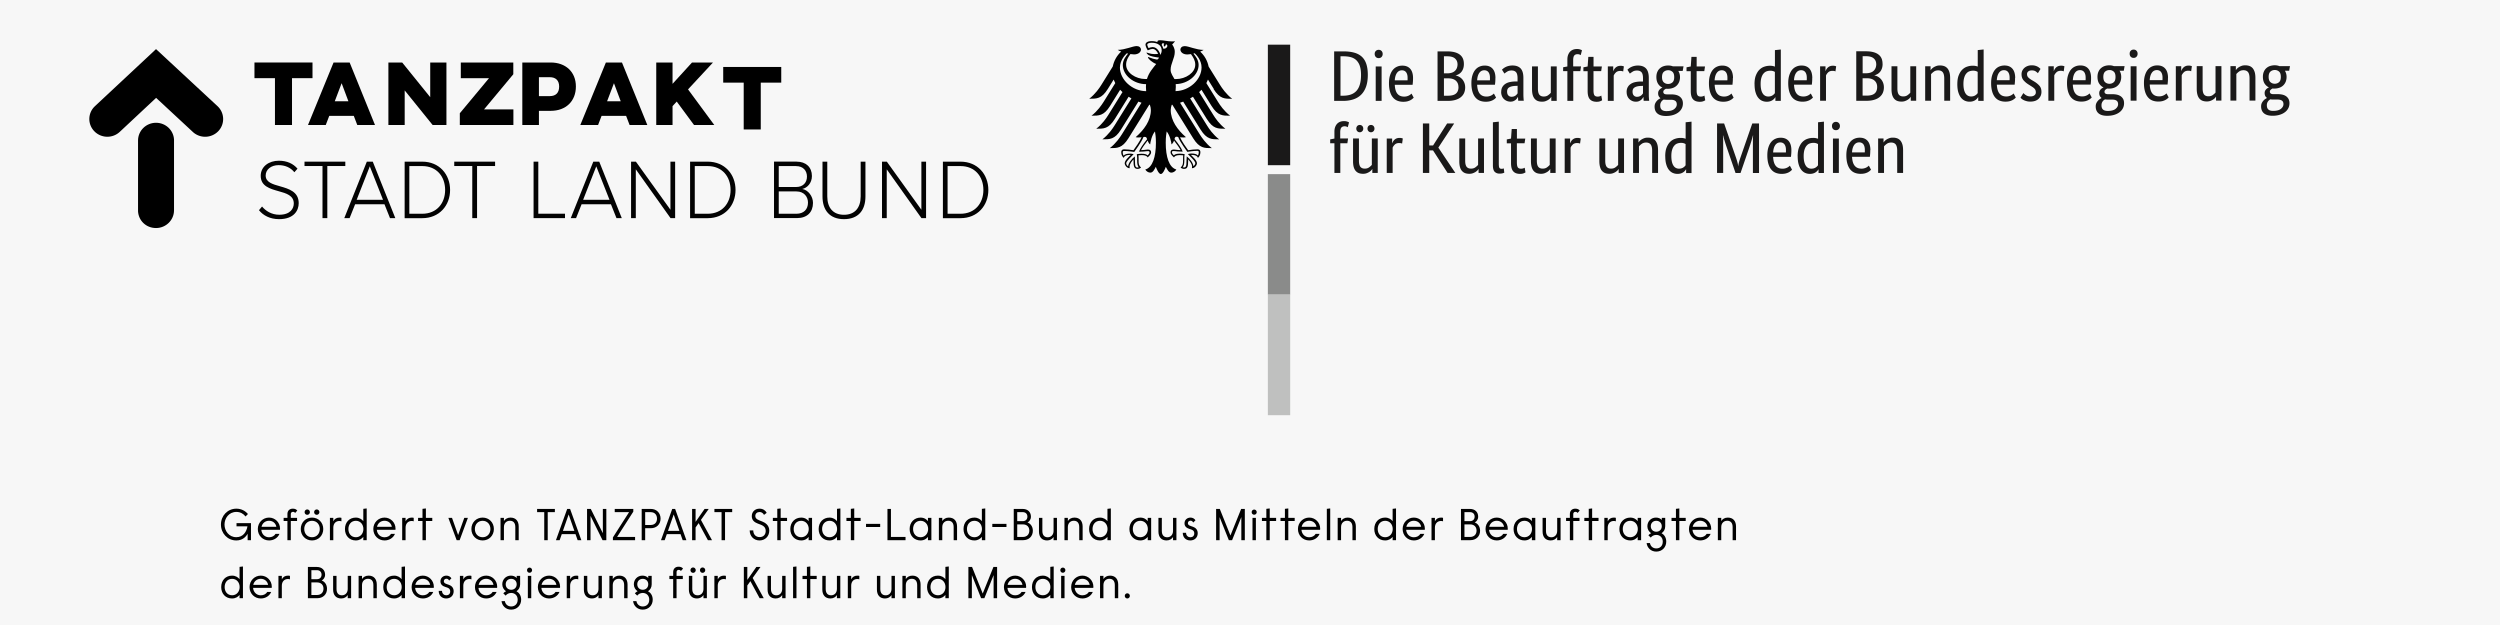
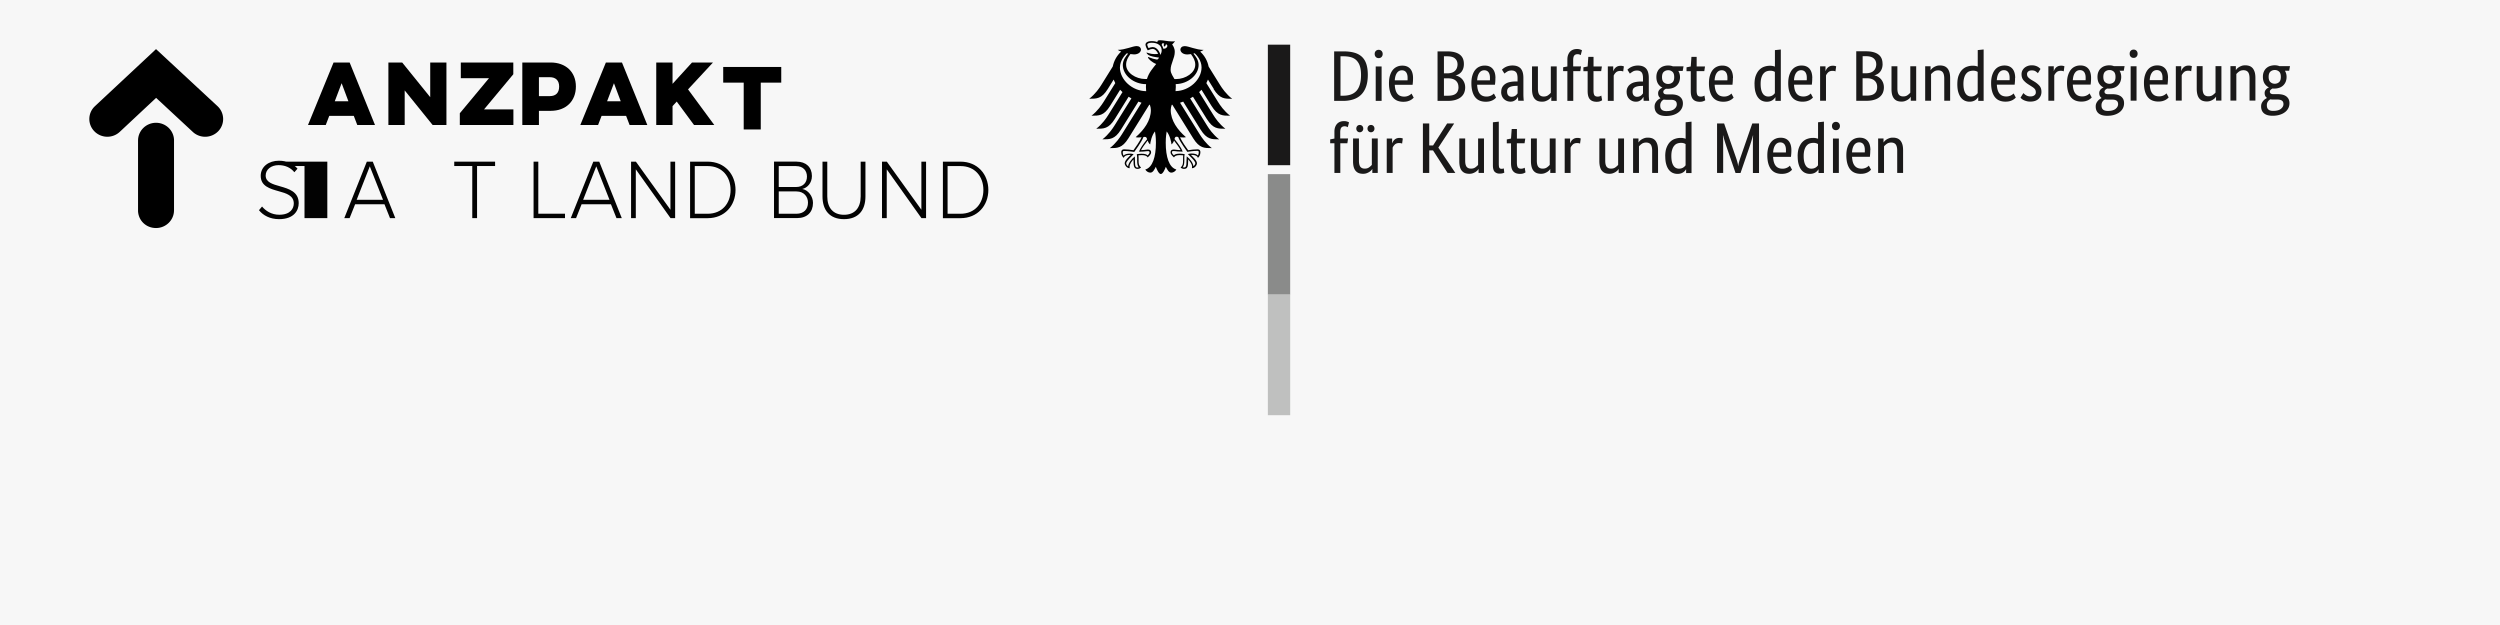
<svg xmlns="http://www.w3.org/2000/svg" viewBox="0 0 560 140">
  <defs>
    <style>
      .cls-2{fill:#020202}.cls-3{fill:#1a1919;fill-rule:evenodd}
    </style>
  </defs>
  <path style="fill:#f7f7f7" d="M0 0h560v140H0z" id="bg" />
  <g id="tanzpakt-bkm">
    <g id="logo-tanzpakt">
      <g id="Group">
-         <path id="Path" d="M65.41 28V17.51H70V14H57v3.51h4.59V28h3.82z" />
        <path id="Combined-Shape" d="M78.32 14 84 28h-3.97l-.78-2.04h-5.5L72.97 28h-3.98l5.72-13.98V14h3.61Zm-1.8 4.65-1.53 4.03h3.05l-1.51-4.03Z" />
        <path id="Path-2" data-name="Path" d="M90.65 28v-7.75L96.91 28H100V14h-3.63v7.77L90.09 14H87v14h3.65z" />
        <path id="Path-3" data-name="Path" d="M115 28v-3.49h-6.58l6.56-7.88V14h-11.76v3.51h6.32L103 25.37V28h12z" />
        <path id="Combined-Shape-2" data-name="Combined-Shape" d="M123.35 14c3.33 0 5.65 2.08 5.65 5.37s-2.23 5.46-5.65 5.46h-2.63V28H117V14h6.35Zm-.2 3.29h-2.43v4.24h2.43c1.42 0 2.1-.81 2.1-2.15s-.75-2.09-2.1-2.09Z" />
        <path id="Combined-Shape-3" data-name="Combined-Shape" d="M139.32 14 145 28h-3.97l-.78-2.04h-5.5l-.78 2.04h-3.98l5.72-13.98V14h3.61Zm-1.8 4.65-1.53 4.03h3.05l-1.51-4.03Z" />
        <path id="Path-4" data-name="Path" d="M150.65 28v-4.23l.94-1.02 3.87 5.25H160l-5.88-7.98 5.59-6.02h-4.7l-4.36 4.78V14H147v14h3.65z" />
        <path id="Path-5" data-name="Path" d="M170.41 29V18.51H175V15h-13v3.51h4.59V29h3.82z" />
        <g id="Group-10">
          <path id="Path-6" data-name="Path" class="cls-2" d="M126.56 48.86v-.99h-5.98V36.21h-1.06v12.65h7.04z" />
          <path id="Combined-Shape-4" data-name="Combined-Shape" class="cls-2" d="m134.23 36.21 5.05 12.65h-1.19l-1.24-3.11h-6.57l-1.24 3.11h-1.19l5.05-12.65h1.31Zm-.67 1.06-2.94 7.49h5.91l-2.96-7.49Z" />
          <path id="Path-7" data-name="Path" class="cls-2" d="M142.42 48.86V37.93l7.78 10.93h1.03V36.21h-1.05v10.77l-7.74-10.77h-1.08v12.65h1.06z" />
          <path id="Combined-Shape-5" data-name="Combined-Shape" class="cls-2" d="M158.52 36.21c3.83 0 6.24 2.86 6.24 6.34s-2.41 6.32-6.24 6.32h-3.94V36.22h3.94Zm0 .99h-2.89v10.68h2.89c3.26 0 5.13-2.37 5.13-5.33s-1.85-5.35-5.13-5.35Z" />
          <path id="Combined-Shape-6" data-name="Combined-Shape" class="cls-2" d="M178.46 36.21c2.06 0 3.41 1.23 3.41 3.22 0 1.59-1.06 2.67-2.17 2.9 1.31.21 2.41 1.63 2.41 3.11 0 2.11-1.33 3.41-3.56 3.41h-5.17V36.2h5.07Zm-.06 6.66h-3.96v5.01h3.96c1.63 0 2.59-.97 2.59-2.5 0-1.29-.87-2.5-2.59-2.5Zm-.07-5.67h-3.89v4.69h3.89c1.59 0 2.43-1.02 2.43-2.33s-.83-2.35-2.43-2.35Z" />
          <path id="Path-8" data-name="Path" class="cls-2" d="M189.05 49.09c3.18 0 4.81-1.95 4.81-5.08v-7.8h-1.07v7.78c0 2.56-1.31 4.12-3.74 4.12s-3.74-1.56-3.74-4.12v-7.78h-1.07v7.8c0 3.11 1.65 5.08 4.81 5.08Z" />
          <path id="Path-9" data-name="Path" class="cls-2" d="M198.63 48.86V37.93l7.77 10.93h1.04V36.21h-1.05v10.77l-7.74-10.77h-1.08v12.65h1.06z" />
          <path id="Combined-Shape-7" data-name="Combined-Shape" class="cls-2" d="M215.15 36.21c3.83 0 6.24 2.86 6.24 6.34s-2.41 6.32-6.24 6.32h-3.94V36.22h3.94Zm0 .99h-2.89v10.68h2.89c3.26 0 5.13-2.37 5.13-5.33s-1.85-5.35-5.13-5.35Z" />
          <path id="Path-10" data-name="Path" class="cls-2" d="M62.52 49.09c3.33 0 4.39-1.95 4.39-3.57 0-2.58-2.2-3.22-4.18-3.79-1.68-.47-3.22-.91-3.22-2.41 0-1.37 1.24-2.33 2.89-2.33 1.39 0 2.65.49 3.54 1.59l.7-.8c-.96-1.12-2.35-1.78-4.18-1.78-2.24 0-4.06 1.31-4.06 3.38 0 2.33 2.07 2.9 4.02 3.45 1.72.47 3.39.97 3.39 2.75 0 1.08-.72 2.52-3.26 2.52-1.76 0-3.06-.89-3.85-1.84l-.69.82c.94 1.18 2.48 2.01 4.52 2.01Z" />
-           <path id="Path-11" data-name="Path" class="cls-2" d="M73.32 48.86V37.19h4.03v-.98h-9.14v.98h4.03v11.67h1.08z" />
+           <path id="Path-11" data-name="Path" class="cls-2" d="M73.32 48.86V37.19v-.98h-9.14v.98h4.03v11.67h1.08z" />
          <path id="Combined-Shape-8" data-name="Combined-Shape" class="cls-2" d="m83.5 36.21 5.05 12.65h-1.19l-1.24-3.11h-6.57l-1.24 3.11h-1.19l5.05-12.65h1.31Zm-.67 1.06-2.94 7.49h5.91l-2.96-7.49Z" />
-           <path id="Combined-Shape-9" data-name="Combined-Shape" class="cls-2" d="M94.58 36.21c3.83 0 6.24 2.86 6.24 6.34s-2.41 6.32-6.24 6.32h-3.94V36.22h3.94Zm0 .99h-2.89v10.68h2.89c3.26 0 5.13-2.37 5.13-5.33s-1.85-5.35-5.13-5.35Z" />
          <path id="Path-12" data-name="Path" class="cls-2" d="M106.86 48.86V37.19h4.04v-.98h-9.15v.98h4.04v11.67h1.07z" />
        </g>
        <g id="Group-8">
          <path d="M34.95 27.5c2.15 0 3.9 1.65 4.03 3.73v15.88c0 2.19-1.81 3.97-4.03 3.97s-3.9-1.65-4.03-3.73V31.47c0-2.19 1.81-3.97 4.03-3.97Z" />
          <path d="M21.26 23.79 34.95 11l13.77 12.78c1.62 1.5 1.69 4.02.17 5.61a4.083 4.083 0 0 1-5.51.33l-.19-.17-8.22-7.63-8.15 7.62a4.077 4.077 0 0 1-5.52.03l-.18-.18a3.914 3.914 0 0 1-.03-5.43l.18-.18Z" />
        </g>
      </g>
      <g id="Group-12">
        <path id="Fill-2" class="cls-3" d="M298.85 22.6V11.51h2.12c.91 0 1.71.1 2.39.29.68.19 1.25.5 1.7.92.45.42.78.96 1 1.63.22.67.33 1.48.33 2.43 0 1.02-.13 1.89-.39 2.63-.26.73-.63 1.34-1.11 1.81-.48.47-1.06.82-1.75 1.04-.69.23-1.46.34-2.32.34h-1.96Zm1.42-9.98v8.82h.54c.65 0 1.23-.08 1.73-.25.5-.17.92-.43 1.27-.8.35-.37.61-.85.79-1.45.18-.6.27-1.32.27-2.16 0-.78-.09-1.44-.26-1.97a3.16 3.16 0 0 0-.76-1.29c-.33-.33-.74-.56-1.22-.7-.48-.14-1.04-.21-1.65-.21h-.7Zm7.89 9.98h1.32v-7.71h-1.32v7.71Zm.67-9.58c-.27 0-.49-.09-.65-.26-.16-.17-.25-.4-.25-.68s.08-.49.25-.66c.16-.17.38-.26.65-.26s.47.09.64.26c.16.17.25.39.25.66s-.08.5-.25.68c-.16.17-.38.26-.64.26Zm7.69 4.47a10.613 10.613 0 0 1-.1 1.5h-3.99c.04.91.24 1.58.59 2.01.35.43.86.64 1.52.64.23 0 .43-.03.62-.08.18-.05.35-.12.48-.19.14-.08.25-.15.34-.23.09-.07.16-.13.2-.18l.49.92c-.05.05-.14.13-.25.23-.11.1-.25.2-.44.31-.18.1-.41.19-.68.27-.27.07-.59.11-.96.11-.49 0-.93-.08-1.33-.24-.4-.16-.73-.41-1.01-.75s-.49-.77-.64-1.29-.23-1.14-.23-1.87c0-.69.08-1.28.24-1.78.16-.5.37-.91.64-1.23.27-.32.59-.56.95-.71.36-.16.75-.23 1.16-.23.75 0 1.34.23 1.76.7.42.47.64 1.17.64 2.1Zm-2.48-1.74c-.47 0-.84.19-1.12.58-.28.39-.45.94-.49 1.67h2.85c.01-.05.02-.13.02-.23v-.33c0-.54-.11-.95-.33-1.25-.22-.29-.53-.44-.95-.44Zm13.87-1.42c0 .39-.05.72-.15 1.01-.1.29-.23.54-.4.75-.17.21-.36.38-.59.51-.22.13-.45.23-.69.29v.03c.29.05.57.16.82.31s.48.34.67.56c.19.23.34.49.46.8.11.31.17.64.17 1 0 .44-.08.84-.23 1.2-.15.36-.39.68-.71.95-.32.27-.73.48-1.21.63-.49.15-1.07.23-1.74.23h-2.3V11.51h2.17c.66 0 1.23.07 1.7.2s.86.32 1.17.57c.3.25.52.54.66.89s.2.74.2 1.16Zm-1.43.05c0-.51-.18-.94-.55-1.27-.37-.33-.95-.5-1.74-.5h-.75v3.82h.73c.76 0 1.34-.18 1.73-.55.39-.36.59-.87.59-1.51Zm.21 5.11c0-.6-.2-1.07-.59-1.42-.4-.35-.96-.52-1.7-.52h-.96v3.89h.88c.84 0 1.44-.16 1.82-.49.38-.33.56-.81.56-1.45Zm8.28-2.01a10.613 10.613 0 0 1-.1 1.5h-3.99c.04.91.24 1.58.59 2.01.35.43.86.64 1.52.64.23 0 .43-.03.62-.08.18-.05.35-.12.48-.19.14-.08.25-.15.34-.23.09-.07.16-.13.2-.18l.49.92c-.05.05-.14.13-.24.23-.11.1-.25.2-.44.31-.18.1-.41.19-.68.27-.27.07-.59.11-.96.11-.49 0-.93-.08-1.33-.24-.4-.16-.73-.41-1.01-.75s-.49-.77-.64-1.29-.23-1.14-.23-1.87c0-.69.08-1.28.24-1.78.16-.5.37-.91.64-1.23.27-.32.59-.56.95-.71.36-.16.75-.23 1.16-.23.75 0 1.34.23 1.76.7.42.47.64 1.17.64 2.1Zm-2.48-1.74c-.47 0-.84.19-1.12.58-.28.39-.45.94-.49 1.67h2.85c.01-.05.02-.13.02-.23v-.33c0-.54-.11-.95-.33-1.25-.22-.29-.53-.44-.95-.44Zm3.78 4.88c0-.45.09-.83.26-1.12.17-.3.41-.54.7-.73.29-.19.64-.32 1.03-.4.4-.08.82-.12 1.26-.12h.41v-.74c0-.65-.12-1.1-.35-1.35-.23-.25-.56-.37-.99-.37-.39 0-.72.08-.98.25-.26.17-.47.31-.62.44l-.55-.87c.09-.09.2-.18.33-.29a3.103 3.103 0 0 1 1.17-.55c.25-.06.53-.1.85-.1.8 0 1.41.22 1.83.66.41.44.62 1.15.62 2.12v3.52c0 .33.01.66.03.97.02.32.04.53.06.63h-1.25l-.05-.85H340c-.04.1-.11.21-.2.33-.09.12-.2.24-.33.34-.13.1-.29.19-.47.27-.18.07-.4.11-.65.11a2.079 2.079 0 0 1-1.49-.61c-.19-.19-.34-.42-.44-.68-.1-.26-.16-.55-.16-.86Zm2.36 1.05c.18 0 .35-.03.49-.08s.26-.12.37-.19c.1-.07.19-.16.26-.25s.13-.17.19-.23v-1.7l-.42.02c-.63.02-1.11.13-1.44.32-.33.19-.49.5-.49.93 0 .4.09.69.28.89.18.2.44.3.77.3Zm10.07.92h-1.21v-.87h-.03c-.03.06-.1.16-.21.28-.11.12-.25.24-.42.35-.17.11-.37.21-.61.3s-.5.13-.8.13c-.35 0-.66-.05-.94-.15-.28-.1-.51-.27-.71-.49-.19-.23-.35-.52-.45-.88-.1-.36-.15-.8-.15-1.33v-5.06h1.32v4.97c0 .64.11 1.1.32 1.37.21.27.54.41.99.41.38 0 .7-.09.96-.28.26-.19.47-.37.62-.56v-5.91h1.32v7.71Zm5.31-6.65h-1.6v6.65h-1.32v-6.65h-.95v-.87l.95-.18v-1.54c0-.42.06-.78.18-1.08.12-.3.28-.55.47-.74.2-.19.42-.33.68-.42.26-.09.54-.13.83-.13s.52.04.72.11c.2.07.33.13.39.18l-.28 1.08c-.06-.04-.16-.09-.28-.14-.12-.05-.27-.07-.44-.07-.32 0-.55.1-.72.29-.16.19-.25.55-.25 1.06v1.38h1.76l-.16 1.06Zm4.64 0h-1.71v4.28c0 .55.07.92.21 1.12.14.2.38.3.72.3.2 0 .36-.03.51-.08.14-.05.24-.1.31-.15l.18 1.05c-.05.04-.18.11-.39.2-.21.09-.48.14-.83.14-.67 0-1.18-.19-1.51-.56-.34-.37-.51-.98-.51-1.84v-4.45h-.95v-.87l.95-.19.15-2.15h1.17v2.15h1.87l-.16 1.06Zm4.94.08s-.1-.05-.21-.08c-.11-.03-.25-.05-.44-.05-.41 0-.74.11-.97.33-.23.22-.4.46-.5.71v5.66h-1.32v-7.71h1.21v1.05h.03c.05-.15.12-.3.21-.44s.2-.27.33-.38c.13-.11.28-.2.46-.27a2 2 0 0 1 .64-.1c.18 0 .33.02.45.05.11.03.2.06.27.08l-.16 1.16Zm.77 4.61c0-.45.09-.83.26-1.12.17-.3.41-.54.7-.73s.64-.32 1.04-.4c.4-.08.82-.12 1.26-.12h.41v-.74c0-.65-.12-1.1-.35-1.35-.23-.25-.56-.37-.99-.37-.39 0-.72.08-.98.25-.26.17-.47.31-.62.44l-.55-.87c.09-.09.2-.18.33-.29a3.103 3.103 0 0 1 1.17-.55c.25-.06.53-.1.85-.1.8 0 1.41.22 1.82.66.41.44.62 1.15.62 2.12v3.52c0 .33 0 .66.03.97.02.32.04.53.07.63h-1.25l-.05-.85h-.03c-.04.1-.11.21-.2.33-.09.12-.19.24-.33.34-.13.1-.29.19-.47.27-.18.07-.4.11-.65.11-.29 0-.57-.05-.82-.16s-.48-.26-.67-.45c-.19-.19-.34-.42-.44-.68s-.15-.55-.15-.86Zm2.36 1.05c.18 0 .35-.03.49-.08s.26-.12.37-.19c.1-.07.19-.16.26-.25s.13-.17.19-.23v-1.7l-.42.02c-.63.02-1.11.13-1.43.32-.33.19-.49.5-.49.93 0 .4.09.69.28.89.18.2.44.3.77.3Zm10.2-5.79h-.98c.25.41.38.87.38 1.38 0 .41-.07.77-.2 1.1-.14.33-.33.6-.57.83-.25.23-.53.4-.86.51-.33.12-.69.18-1.07.18h-.21c-.07 0-.14 0-.21-.02-.13.05-.27.14-.41.26a.58.58 0 0 0-.21.47c0 .16.06.29.19.39.12.1.33.15.61.15h.99c.37 0 .71.04 1.03.11.32.08.59.2.82.36.23.17.42.38.55.63.13.26.2.57.2.93 0 .42-.09.8-.27 1.14-.18.34-.43.64-.76.88-.33.25-.72.44-1.19.58-.47.14-.99.21-1.56.21-.84 0-1.47-.18-1.91-.54-.44-.36-.65-.88-.65-1.55 0-.29.05-.54.15-.75.1-.21.22-.39.37-.55.14-.16.28-.28.43-.37.15-.09.26-.16.35-.22v-.03c-.34-.25-.51-.6-.51-1.08 0-.2.04-.38.12-.53.08-.15.17-.27.28-.37.1-.1.21-.17.31-.23s.18-.1.24-.12v-.03c-.4-.18-.73-.47-.97-.86s-.37-.89-.37-1.5c0-.43.07-.81.21-1.13.14-.33.33-.6.57-.81.24-.21.52-.38.84-.48.32-.11.67-.16 1.04-.16s.72.06 1.04.19h2.38l-.18 1.01Zm-3.64 6.46c-.23 0-.43-.02-.6-.05-.1.05-.19.12-.28.19-.09.07-.18.17-.25.27-.08.11-.14.23-.19.38-.05.14-.07.31-.07.51 0 .83.46 1.24 1.38 1.24.79 0 1.38-.15 1.76-.46.38-.31.57-.66.57-1.05 0-.38-.12-.64-.36-.8-.24-.16-.56-.23-.96-.23h-.99Zm1.74-5.08c0-.56-.13-.95-.4-1.19-.27-.23-.58-.35-.94-.35-.38 0-.71.12-.98.35-.27.24-.41.63-.41 1.19s.14.95.41 1.19c.27.23.59.35.95.35.38 0 .7-.12.97-.35.27-.24.4-.63.4-1.19Zm6.73-1.33h-1.71v4.28c0 .55.07.92.21 1.12.14.2.38.3.72.3.2 0 .36-.03.51-.08.14-.05.25-.1.31-.15l.18 1.05c-.05.04-.18.11-.39.2-.21.09-.48.14-.83.14-.67 0-1.18-.19-1.51-.56-.34-.37-.51-.98-.51-1.84v-4.45h-.95v-.87l.95-.19.15-2.15h1.17v2.15h1.87l-.16 1.06Zm6.41 1.54c0 .33-.01.62-.03.86-.02.24-.04.45-.06.64h-3.99c.04.91.24 1.58.6 2.01.35.43.86.64 1.52.64.23 0 .43-.03.62-.08.18-.05.35-.12.48-.19.14-.08.25-.15.34-.23.09-.07.16-.13.2-.18l.49.92c-.05.05-.14.13-.24.23-.11.1-.26.2-.44.31-.18.1-.41.19-.68.27-.27.07-.59.11-.96.11-.49 0-.93-.08-1.33-.24-.4-.16-.73-.41-1.01-.75s-.49-.77-.64-1.29-.23-1.14-.23-1.87c0-.69.08-1.28.24-1.78.16-.5.37-.91.64-1.23.27-.32.59-.56.95-.71.36-.16.74-.23 1.16-.23.75 0 1.34.23 1.76.7.42.47.64 1.17.64 2.1Zm-2.48-1.74c-.47 0-.84.19-1.12.58-.28.39-.45.94-.49 1.67h2.85c.01-.05.02-.13.02-.23v-.33c0-.54-.11-.95-.33-1.25-.22-.29-.53-.44-.95-.44Zm7.33 3.1c0-.78.1-1.44.31-1.96s.47-.95.8-1.27c.33-.32.7-.55 1.11-.68.41-.14.83-.2 1.24-.2.25 0 .47.02.65.06.18.04.34.08.46.14v-3.7l1.32-.14V22.6h-1.21v-.82h-.03a1.983 1.983 0 0 1-1.11.89c-.23.08-.49.12-.8.12-.37 0-.72-.07-1.05-.22-.33-.14-.62-.38-.87-.69-.25-.32-.45-.72-.59-1.22-.15-.5-.22-1.1-.22-1.81Zm3.1 2.78c.21 0 .39-.03.55-.08.16-.05.3-.12.42-.2.12-.08.22-.16.3-.25.08-.09.15-.16.19-.22v-4.76c-.12-.07-.26-.14-.42-.19-.16-.05-.36-.08-.6-.08-.3 0-.59.05-.85.15-.27.1-.5.27-.69.51-.2.23-.35.54-.46.92-.12.38-.17.84-.17 1.38s.05.98.14 1.34c.09.36.22.65.38.87a1.417 1.417 0 0 0 1.2.61Zm9.83-4.15c0 .33-.01.62-.03.86-.02.24-.04.45-.06.64h-3.99c.04.91.24 1.58.59 2.01.35.43.86.64 1.52.64.23 0 .43-.03.62-.08.18-.05.35-.12.48-.19.14-.08.25-.15.34-.23.09-.07.16-.13.2-.18l.49.92c-.05.05-.14.13-.25.23-.11.1-.25.2-.44.31-.18.1-.41.19-.68.27-.27.07-.59.11-.96.11-.49 0-.93-.08-1.33-.24-.4-.16-.73-.41-1.01-.75s-.49-.77-.64-1.29c-.15-.52-.23-1.14-.23-1.87 0-.69.08-1.28.24-1.78.16-.5.37-.91.64-1.23.27-.32.59-.56.95-.71.36-.16.74-.23 1.16-.23.75 0 1.34.23 1.76.7.42.47.64 1.17.64 2.1Zm-2.48-1.74c-.47 0-.84.19-1.12.58-.28.39-.45.94-.49 1.67h2.85c.01-.05.02-.13.02-.23v-.33c0-.54-.11-.95-.33-1.25-.22-.29-.53-.44-.95-.44Zm7.68.27s-.1-.05-.21-.08c-.11-.03-.25-.05-.44-.05-.41 0-.74.11-.97.33-.23.22-.4.46-.5.71v5.66h-1.32v-7.71h1.21v1.05h.03c.05-.15.12-.3.21-.44s.2-.27.33-.38c.13-.11.28-.2.46-.27a2 2 0 0 1 .64-.1c.18 0 .33.02.45.05.11.03.2.06.27.08l-.16 1.16Zm10.56-1.69c0 .39-.05.72-.15 1.01s-.23.54-.4.75c-.17.21-.36.38-.59.51-.22.13-.45.23-.69.29v.03c.29.05.57.16.82.31.26.15.48.34.67.56.19.23.34.49.46.8.11.31.17.64.17 1 0 .44-.08.84-.23 1.2-.15.36-.39.68-.71.95-.32.27-.72.48-1.21.63-.49.15-1.07.23-1.74.23h-2.3V11.49h2.17c.66 0 1.23.07 1.7.2s.86.32 1.16.57c.31.25.52.54.66.89s.2.74.2 1.16Zm-1.43.05c0-.51-.18-.94-.55-1.27-.37-.33-.95-.5-1.74-.5h-.75v3.82h.73c.76 0 1.34-.18 1.73-.55.39-.36.59-.87.59-1.51Zm.21 5.11c0-.6-.2-1.07-.6-1.42-.4-.35-.96-.52-1.7-.52h-.96v3.89h.88c.84 0 1.44-.16 1.82-.49.38-.33.56-.81.56-1.45Zm8.74 3.1h-1.21v-.87h-.03c-.03.06-.1.16-.21.28-.11.12-.25.24-.42.35-.17.11-.37.21-.61.3s-.51.13-.8.13c-.35 0-.66-.05-.94-.15-.28-.1-.51-.27-.71-.49-.19-.23-.35-.52-.45-.88-.1-.36-.15-.8-.15-1.33v-5.06h1.32v4.97c0 .64.11 1.1.32 1.37.21.27.54.41.99.41.38 0 .7-.09.96-.28s.47-.37.62-.56v-5.91h1.32v7.71Zm6.29 0V17.6c0-.65-.11-1.12-.33-1.41-.22-.28-.56-.43-1.02-.43-.39 0-.72.1-.98.29a3.5 3.5 0 0 0-.62.56v5.95h-1.32v-7.71h1.21v.87h.03c.03-.06.1-.16.21-.28.11-.12.25-.24.42-.35.17-.11.38-.21.62-.3s.51-.13.81-.13c.35 0 .66.05.95.15.28.1.52.27.72.49.2.23.35.52.46.88.11.36.16.8.16 1.33v5.06h-1.32Zm2.93-3.74c0-.78.1-1.44.31-1.96s.47-.95.8-1.27c.33-.32.69-.55 1.11-.68.41-.14.83-.2 1.24-.2.25 0 .47.02.65.06.18.04.34.08.46.14v-3.7l1.32-.14v11.51h-1.21v-.82h-.03a1.983 1.983 0 0 1-1.11.89c-.23.08-.49.12-.8.12-.37 0-.72-.07-1.05-.22-.33-.14-.62-.38-.87-.69-.25-.32-.45-.72-.6-1.22-.15-.5-.22-1.1-.22-1.81Zm3.1 2.78c.21 0 .39-.03.55-.08.16-.05.3-.12.42-.2.12-.08.22-.16.3-.25.08-.09.14-.16.19-.22V16.1c-.12-.07-.26-.14-.42-.19-.16-.05-.36-.08-.59-.08-.3 0-.59.05-.86.15s-.5.27-.69.51c-.2.23-.35.54-.46.92-.11.38-.17.84-.17 1.38s.05.98.14 1.34c.09.36.22.65.38.87a1.417 1.417 0 0 0 1.2.61Zm9.83-4.15c0 .33-.01.62-.03.86-.02.24-.04.45-.06.64h-3.99c.04.91.24 1.58.6 2.01.35.43.86.64 1.52.64a2.331 2.331 0 0 0 1.1-.27c.14-.08.25-.15.34-.23.09-.07.16-.13.2-.18l.49.92c-.05.05-.14.13-.24.23-.11.1-.26.2-.44.31-.18.1-.41.19-.68.27-.27.07-.59.11-.96.11-.49 0-.93-.08-1.33-.24-.4-.16-.73-.41-1.01-.75s-.49-.77-.64-1.29c-.15-.52-.23-1.14-.23-1.87 0-.69.08-1.28.24-1.78.16-.5.37-.91.64-1.23.27-.32.59-.56.95-.71s.74-.23 1.16-.23c.75 0 1.34.23 1.76.7.42.47.64 1.17.64 2.1Zm-2.48-1.74c-.47 0-.84.19-1.12.58-.28.39-.45.94-.49 1.67h2.85c.01-.05.02-.13.02-.23v-.33c0-.54-.11-.95-.33-1.25-.22-.29-.53-.44-.95-.44Zm7.61.69c-.09-.1-.25-.23-.47-.39-.23-.17-.53-.25-.9-.25-.35 0-.61.08-.8.24s-.28.35-.28.58c0 .29.08.53.25.72.17.19.43.39.77.6l.49.29c.53.31.95.65 1.26 1s.46.82.46 1.39c0 .61-.22 1.12-.64 1.54-.43.42-1.05.63-1.85.63-.32 0-.59-.03-.83-.1-.24-.06-.45-.14-.63-.22-.18-.09-.33-.18-.45-.28-.12-.1-.22-.2-.29-.28l.64-1.03c.06.06.14.14.24.22.09.09.2.17.33.25.13.08.28.15.44.2.16.05.35.08.57.08.39 0 .69-.09.9-.26.21-.17.31-.38.31-.63 0-.18-.02-.34-.07-.48-.05-.13-.12-.25-.22-.36-.1-.11-.22-.21-.36-.31-.14-.1-.3-.2-.49-.32l-.49-.31c-.49-.31-.87-.64-1.15-.98s-.42-.78-.42-1.32c0-.29.06-.56.17-.8.12-.24.28-.45.48-.63.21-.18.45-.32.73-.42.28-.1.57-.15.89-.15s.57.03.78.09c.22.06.4.13.56.22.16.09.29.18.39.27.1.09.19.17.25.23l-.57.93Zm5.77-.42s-.1-.05-.21-.08c-.11-.03-.26-.05-.44-.05-.41 0-.74.11-.97.33-.23.22-.4.46-.5.71v5.66h-1.32v-7.71h1.21v1.05h.03a1.968 1.968 0 0 1 .53-.82c.13-.11.29-.2.47-.27a2 2 0 0 1 .64-.1c.18 0 .33.02.45.05.11.03.2.06.27.08l-.16 1.16Zm6.13 1.46a10.613 10.613 0 0 1-.1 1.5h-3.99c.04.91.24 1.58.59 2.01.35.43.86.64 1.52.64.23 0 .43-.03.62-.08.18-.05.35-.12.48-.19.14-.08.25-.15.34-.23.09-.07.16-.13.2-.18l.49.92c-.05.05-.14.13-.25.23-.11.1-.25.2-.44.31-.18.1-.41.19-.68.27-.27.07-.59.11-.96.11-.49 0-.93-.08-1.33-.24-.4-.16-.73-.41-1.01-.75s-.49-.77-.64-1.29c-.15-.52-.23-1.14-.23-1.87 0-.69.08-1.28.24-1.78.16-.5.37-.91.64-1.23.27-.32.59-.56.95-.71.36-.16.74-.23 1.16-.23.75 0 1.34.23 1.76.7.42.47.64 1.17.64 2.1Zm-2.48-1.74c-.47 0-.84.19-1.12.58-.28.39-.45.94-.49 1.67h2.85c.01-.05.02-.13.02-.23v-.33c0-.54-.11-.95-.33-1.25-.22-.29-.53-.44-.95-.44Zm9.84.14h-.98c.25.41.37.87.37 1.38 0 .41-.07.77-.2 1.1-.14.33-.33.6-.57.83-.24.23-.53.4-.86.51-.33.12-.69.18-1.07.18h-.21c-.07 0-.14 0-.21-.02-.13.05-.27.14-.41.26a.58.58 0 0 0-.21.47c0 .16.06.29.19.39.12.1.33.15.61.15h.99c.37 0 .71.04 1.03.11.32.08.59.2.82.36.23.17.42.38.55.63.13.26.19.57.19.93 0 .42-.09.8-.27 1.14s-.43.64-.76.88c-.33.25-.72.44-1.19.58s-.99.21-1.57.21c-.84 0-1.47-.18-1.91-.54-.43-.36-.65-.88-.65-1.55 0-.29.05-.54.15-.75.1-.21.23-.39.37-.55.14-.16.28-.28.43-.37.15-.09.26-.16.35-.22v-.03c-.34-.25-.51-.6-.51-1.08 0-.2.04-.38.12-.53.08-.15.17-.27.28-.37.1-.1.21-.17.31-.23s.18-.1.24-.12v-.03c-.4-.18-.72-.47-.97-.86s-.37-.89-.37-1.5c0-.43.07-.81.21-1.13.14-.33.33-.6.57-.81.24-.21.52-.38.84-.48.32-.11.67-.16 1.03-.16s.72.06 1.04.19h2.38l-.18 1.01Zm-3.63 6.46c-.23 0-.43-.02-.6-.05-.1.05-.19.12-.29.19-.09.07-.18.17-.25.27-.08.11-.14.23-.19.38-.05.14-.07.31-.07.51 0 .83.46 1.24 1.39 1.24.79 0 1.38-.15 1.76-.46s.57-.66.57-1.05c0-.38-.12-.64-.36-.8-.24-.16-.56-.23-.96-.23h-.99Zm1.74-5.08c0-.56-.13-.95-.4-1.19-.27-.23-.58-.35-.94-.35-.38 0-.71.12-.98.35-.27.24-.41.63-.41 1.19s.14.95.41 1.19c.27.23.59.35.95.35.38 0 .7-.12.97-.35.27-.24.4-.63.4-1.19Zm3.39 5.32h1.32v-7.71h-1.32v7.71Zm.67-9.58c-.27 0-.49-.09-.65-.26-.16-.17-.24-.4-.24-.68s.08-.49.24-.66c.16-.17.38-.26.65-.26s.47.09.64.26c.16.17.25.39.25.66s-.08.5-.25.68c-.16.17-.37.26-.64.26Zm7.69 4.47c0 .33-.01.62-.03.86-.02.24-.04.45-.06.64h-3.99c.04.91.24 1.58.59 2.01.35.43.86.64 1.52.64.23 0 .43-.03.62-.08.18-.05.35-.12.48-.19.14-.08.25-.15.34-.23.09-.07.16-.13.2-.18l.49.92c-.05.05-.14.13-.25.23-.11.1-.25.2-.44.31-.18.1-.41.19-.68.27-.27.07-.59.11-.96.11-.49 0-.93-.08-1.33-.24-.4-.16-.73-.41-1.01-.75s-.49-.77-.64-1.29c-.15-.52-.23-1.14-.23-1.87 0-.69.08-1.28.24-1.78.16-.5.37-.91.64-1.23.27-.32.59-.56.95-.71.36-.16.74-.23 1.16-.23.75 0 1.34.23 1.76.7s.64 1.17.64 2.1Zm-2.48-1.74c-.47 0-.84.19-1.12.58-.28.39-.45.94-.49 1.67h2.85c.01-.05.02-.13.02-.23v-.33c0-.54-.11-.95-.33-1.25-.22-.29-.53-.44-.95-.44Zm7.68.27s-.1-.05-.21-.08c-.11-.03-.25-.05-.44-.05-.41 0-.74.11-.97.33-.23.22-.4.46-.5.71v5.66h-1.32v-7.71h1.21v1.05h.03c.05-.15.12-.3.21-.44s.2-.27.33-.38c.13-.11.29-.2.46-.27a2 2 0 0 1 .64-.1c.18 0 .34.02.45.05.11.03.2.06.27.08l-.16 1.16Zm6.78 6.57h-1.21v-.87h-.03c-.03.06-.1.16-.21.28-.11.12-.25.24-.42.35-.17.11-.37.21-.61.3s-.51.13-.8.13c-.35 0-.66-.05-.94-.15-.28-.1-.51-.27-.71-.49-.2-.23-.35-.52-.45-.88-.1-.36-.16-.8-.16-1.33v-5.06h1.32v4.97c0 .64.11 1.1.32 1.37.21.27.54.41.99.41.38 0 .7-.09.96-.28.26-.19.47-.37.62-.56v-5.91h1.32v7.71Zm6.29 0v-4.97c0-.65-.11-1.12-.33-1.41-.22-.28-.56-.43-1.02-.43-.39 0-.72.1-.98.29a3.5 3.5 0 0 0-.62.56v5.95h-1.32v-7.71h1.21v.87h.03c.03-.06.1-.16.21-.28.11-.12.25-.24.42-.35.17-.11.38-.21.62-.3s.51-.13.81-.13c.35 0 .66.05.95.15.28.1.52.27.72.49.19.23.35.52.46.88.11.36.16.8.16 1.33v5.06h-1.32Zm8.9-6.7h-.98c.25.41.38.87.38 1.38 0 .41-.07.77-.2 1.1-.14.33-.33.6-.57.83-.25.23-.53.4-.86.51s-.69.18-1.07.18h-.21c-.07 0-.14 0-.21-.02-.13.05-.27.14-.41.26a.58.58 0 0 0-.21.47c0 .16.06.29.19.39s.33.15.61.15h.99c.37 0 .71.04 1.03.11.32.08.59.2.82.36.23.17.42.38.55.63.13.26.2.57.2.93 0 .42-.09.8-.27 1.14s-.43.64-.76.88c-.33.25-.72.44-1.19.58-.47.14-.99.21-1.57.21-.84 0-1.47-.18-1.91-.54-.43-.36-.65-.88-.65-1.55 0-.29.05-.54.15-.75.1-.21.23-.39.37-.55.14-.16.28-.28.43-.37.15-.09.26-.16.35-.22v-.03c-.34-.25-.51-.6-.51-1.08 0-.2.04-.38.12-.53.08-.15.17-.27.28-.37.1-.1.21-.17.31-.23s.18-.1.24-.12v-.03c-.4-.18-.72-.47-.97-.86-.24-.39-.37-.89-.37-1.5 0-.43.07-.81.21-1.13.14-.33.33-.6.57-.81.24-.21.52-.38.84-.48s.67-.16 1.03-.16.72.06 1.04.19h2.38l-.18 1.01Zm-3.63 6.46c-.23 0-.43-.02-.6-.05-.1.05-.19.12-.28.19-.09.07-.18.17-.25.27-.08.11-.14.23-.19.38-.05.14-.07.31-.07.51 0 .83.46 1.24 1.39 1.24.79 0 1.38-.15 1.76-.46s.57-.66.57-1.05c0-.38-.12-.64-.36-.8-.24-.16-.56-.23-.96-.23h-.99Zm1.74-5.08c0-.56-.13-.95-.4-1.19-.27-.23-.58-.35-.94-.35-.38 0-.71.12-.98.35-.27.24-.41.63-.41 1.19s.14.95.41 1.19c.27.23.59.35.95.35.38 0 .7-.12.97-.35.27-.24.4-.63.4-1.19ZM301.83 32.09h-1.6v6.65h-1.32v-6.65h-.95v-.87l.95-.18V29.5c0-.42.06-.78.18-1.08.12-.3.28-.55.47-.74.2-.19.42-.33.68-.42.26-.09.54-.13.83-.13s.52.04.72.11c.2.07.33.13.39.18l-.28 1.08c-.06-.04-.16-.09-.28-.14-.12-.05-.27-.07-.44-.07-.32 0-.55.1-.72.29-.16.19-.25.55-.25 1.06v1.38h1.76l-.16 1.06Zm6.78 6.65h-1.21v-.87h-.03c-.03.06-.1.16-.21.28-.11.12-.25.24-.42.35-.17.11-.37.21-.61.3s-.51.13-.8.13c-.35 0-.66-.05-.94-.15-.28-.1-.51-.27-.71-.49-.2-.23-.35-.52-.45-.88-.1-.36-.15-.8-.15-1.33v-5.06h1.32v4.97c0 .64.11 1.1.32 1.37.21.27.54.41.99.41.38 0 .7-.09.96-.28.26-.19.47-.37.62-.56v-5.91h1.32v7.71Zm-3.24-9.93a.79.79 0 0 1-.78.82c-.21 0-.4-.08-.55-.23-.15-.15-.23-.35-.23-.59s.08-.44.23-.6c.15-.15.34-.22.55-.22s.4.07.55.22c.15.15.23.35.23.6Zm2.51 0a.79.79 0 0 1-.78.82c-.21 0-.4-.08-.55-.23-.15-.15-.23-.35-.23-.59s.08-.44.23-.6c.15-.15.34-.22.55-.22s.4.07.55.22c.15.15.23.35.23.6Zm6.19 3.36s-.1-.05-.21-.08c-.11-.03-.26-.05-.44-.05-.41 0-.74.11-.97.33-.23.22-.4.46-.5.71v5.66h-1.32v-7.71h1.21v1.05h.03c.05-.15.12-.3.21-.44s.2-.27.33-.38c.13-.11.28-.2.46-.27a2 2 0 0 1 .64-.1c.18 0 .33.02.45.05.12.03.2.06.27.08l-.16 1.16Zm8.12.9 3.81 5.67h-1.74L321 33.69h-.85v5.05h-1.42V27.65h1.42v4.93h.86l3.15-4.93h1.58l-3.55 5.41Zm10.22 5.67h-1.21v-.87h-.03c-.03.06-.1.16-.21.28-.11.12-.25.24-.42.35-.17.11-.37.21-.61.3s-.51.13-.8.13c-.35 0-.66-.05-.94-.15-.28-.1-.51-.27-.71-.49-.2-.23-.35-.52-.45-.88-.1-.36-.15-.8-.15-1.33v-5.06h1.32v4.97c0 .64.11 1.1.32 1.37.21.27.54.41.99.41.38 0 .7-.09.96-.28s.47-.37.62-.56v-5.91h1.32v7.71Zm3.33-1.8c0 .32.05.55.14.68.09.13.25.19.48.19a1.262 1.262 0 0 0 .49-.09l.11.96c-.06.03-.18.08-.36.13-.17.05-.41.08-.7.08-.45 0-.8-.13-1.08-.4-.27-.27-.41-.75-.41-1.43v-9.67l1.32-.14v9.71Zm5.75-4.85h-1.71v4.28c0 .55.07.92.21 1.12.14.2.38.3.72.3.2 0 .36-.03.51-.08.14-.05.25-.1.31-.15l.18 1.05c-.05.04-.18.11-.39.2-.21.09-.48.14-.83.14-.67 0-1.18-.19-1.51-.56-.34-.37-.51-.98-.51-1.84V32.1h-.95v-.87l.95-.19.15-2.15h1.17v2.15h1.87l-.16 1.06Zm6.98 6.65h-1.21v-.87h-.03c-.03.06-.1.16-.21.28-.11.12-.25.24-.42.35-.17.11-.37.21-.61.3s-.51.13-.8.13c-.35 0-.66-.05-.94-.15-.28-.1-.51-.27-.71-.49-.2-.23-.35-.52-.45-.88-.1-.36-.16-.8-.16-1.33v-5.06h1.32v4.97c0 .64.11 1.1.32 1.37.21.27.54.41.99.41.38 0 .7-.09.96-.28.26-.19.47-.37.62-.56v-5.91h1.32v7.71Zm5.46-6.57s-.1-.05-.21-.08c-.11-.03-.25-.05-.44-.05-.41 0-.74.11-.97.33-.23.22-.4.46-.5.71v5.66h-1.32v-7.71h1.21v1.05h.03c.05-.15.13-.3.21-.44a1.595 1.595 0 0 1 .79-.65 2 2 0 0 1 .64-.1c.18 0 .33.02.45.05.11.03.2.06.27.08l-.16 1.16Zm9.86 6.57h-1.21v-.87h-.03c-.03.06-.1.16-.21.28-.11.12-.25.24-.42.35-.17.11-.37.21-.61.3s-.51.13-.8.13c-.35 0-.66-.05-.94-.15-.28-.1-.51-.27-.71-.49-.2-.23-.35-.52-.45-.88-.1-.36-.16-.8-.16-1.33v-5.06h1.32v4.97c0 .64.11 1.1.32 1.37.21.27.54.41.99.41.38 0 .7-.09.96-.28.26-.19.47-.37.62-.56v-5.91h1.32v7.71Zm6.29 0v-4.97c0-.65-.11-1.12-.33-1.41-.22-.28-.56-.43-1.02-.43-.39 0-.72.1-.98.29a3.5 3.5 0 0 0-.62.56v5.95h-1.32v-7.71h1.21v.87h.03c.03-.06.1-.16.21-.28.11-.12.25-.24.42-.35.17-.11.38-.21.62-.3s.51-.13.81-.13c.35 0 .66.05.95.15.28.1.52.27.72.49.19.23.35.52.46.88.11.36.16.8.16 1.33v5.06h-1.32Zm2.93-3.74c0-.78.1-1.44.31-1.96s.47-.95.8-1.27c.33-.32.7-.55 1.11-.68.41-.14.83-.2 1.24-.2.25 0 .47.02.65.06.18.04.34.08.46.14v-3.7l1.32-.14v11.51h-1.21v-.82h-.03a1.983 1.983 0 0 1-1.11.89c-.23.08-.49.12-.8.12-.37 0-.72-.07-1.05-.22-.33-.14-.62-.38-.87-.69-.25-.32-.45-.72-.59-1.22-.15-.5-.22-1.1-.22-1.81Zm3.1 2.78c.21 0 .39-.03.55-.08.16-.05.31-.12.42-.2.12-.08.22-.16.3-.25.08-.09.14-.16.19-.22v-4.76c-.12-.07-.26-.14-.42-.19-.16-.05-.35-.08-.59-.08-.3 0-.59.05-.86.15-.27.1-.5.27-.69.51-.2.23-.35.54-.46.92-.12.38-.17.84-.17 1.38s.05.98.14 1.34c.09.36.22.65.38.87a1.417 1.417 0 0 0 1.2.61Zm17.91-10.12v11.09h-1.37V31.6c0-.28.01-.52.02-.74.01-.21.02-.38.03-.5h-.05c-.05.25-.17.65-.33 1.2-.17.55-.36 1.14-.58 1.78l-1.86 5.41h-1.12l-1.86-5.41c-.22-.63-.41-1.22-.58-1.78-.17-.55-.28-.95-.33-1.2h-.05c0 .13.02.3.03.51s.02.46.02.73v7.14h-1.37V27.65h1.58l2.66 7.65c.12.35.23.7.32 1.04.09.34.15.63.17.88h.03c.01-.25.06-.54.15-.87.09-.33.2-.68.32-1.03l2.66-7.66h1.48Zm7.25 5.98a10.613 10.613 0 0 1-.1 1.5h-3.99c.04.91.24 1.58.59 2.01.35.43.86.64 1.52.64.23 0 .43-.03.62-.08.18-.05.35-.12.48-.19.14-.08.25-.15.34-.23.09-.07.16-.13.2-.18l.49.92c-.05.05-.14.13-.25.23s-.25.2-.44.31-.41.19-.68.27c-.27.07-.59.11-.96.11-.49 0-.93-.08-1.33-.24-.4-.16-.73-.41-1.01-.75s-.49-.77-.64-1.29-.23-1.14-.23-1.87c0-.69.08-1.28.24-1.78.16-.5.37-.91.64-1.23.27-.32.59-.56.95-.71.36-.16.75-.23 1.16-.23.75 0 1.34.23 1.76.7.42.47.64 1.17.64 2.1Zm-2.48-1.74c-.47 0-.84.19-1.12.58-.28.39-.45.94-.49 1.67h2.85c.01-.05.02-.13.02-.23v-.33c0-.54-.11-.95-.33-1.25-.22-.29-.53-.44-.95-.44Zm3.88 3.1c0-.78.1-1.44.31-1.96s.47-.95.8-1.27c.33-.32.7-.55 1.11-.68.41-.14.83-.2 1.24-.2.25 0 .47.02.65.06.18.04.34.08.46.14v-3.7l1.32-.14v11.51h-1.21v-.82h-.03a1.983 1.983 0 0 1-1.11.89c-.23.08-.49.12-.8.12-.37 0-.72-.07-1.05-.22-.33-.14-.62-.38-.87-.69-.25-.32-.45-.72-.59-1.22-.15-.5-.22-1.1-.22-1.81Zm3.1 2.78c.21 0 .39-.03.55-.08.16-.05.31-.12.42-.2.12-.08.22-.16.3-.25.08-.09.14-.16.19-.22v-4.76c-.12-.07-.26-.14-.42-.19-.16-.05-.36-.08-.6-.08-.3 0-.59.05-.86.15-.27.1-.5.27-.69.51-.2.23-.35.54-.47.92-.11.38-.17.84-.17 1.38s.05.98.14 1.34c.09.36.22.65.38.87a1.417 1.417 0 0 0 1.2.61Zm4.81.96h1.32v-7.71h-1.32v7.71Zm.67-9.58c-.27 0-.49-.09-.65-.26s-.24-.4-.24-.68.08-.49.24-.66c.16-.17.38-.26.65-.26s.47.09.64.26c.16.17.25.39.25.66s-.08.5-.25.68c-.16.17-.37.26-.64.26Zm7.69 4.47c0 .33-.01.62-.03.86-.02.24-.04.45-.06.64h-3.99c.04.91.24 1.58.6 2.01.35.43.86.64 1.52.64a2.331 2.331 0 0 0 1.1-.27c.14-.08.25-.15.34-.23.09-.07.16-.13.2-.18l.49.92c-.05.05-.14.13-.24.23-.11.1-.26.2-.44.31s-.41.19-.68.27c-.27.07-.59.11-.96.11-.49 0-.93-.08-1.33-.24-.4-.16-.73-.41-1.01-.75s-.49-.77-.64-1.29c-.15-.52-.23-1.14-.23-1.87 0-.69.08-1.28.24-1.78.16-.5.37-.91.64-1.23.27-.32.59-.56.95-.71s.74-.23 1.16-.23c.75 0 1.34.23 1.76.7.42.47.64 1.17.64 2.1Zm-2.48-1.74c-.47 0-.84.19-1.12.58s-.45.94-.49 1.67h2.85c.01-.05.02-.13.02-.23v-.33c0-.54-.11-.95-.32-1.25-.22-.29-.53-.44-.95-.44Zm8.51 6.85v-4.97c0-.65-.11-1.12-.33-1.41-.22-.28-.56-.43-1.02-.43-.39 0-.72.1-.98.29a3.5 3.5 0 0 0-.62.56v5.95h-1.32v-7.71h1.21v.87h.03c.03-.06.1-.16.21-.28.11-.12.25-.24.42-.35.17-.11.38-.21.62-.3s.51-.13.81-.13c.35 0 .66.05.95.15.28.1.52.27.72.49.2.23.35.52.46.88s.16.8.16 1.33v5.06h-1.32Z" />
        <path id="Fill-3" class="cls-3" d="M284 37h5V10h-5v27z" />
        <path id="Fill-4" style="fill:#8a8b8a;fill-rule:evenodd" d="M286.14 39H289v27h-5V39h2.14" />
        <path id="Fill-5" style="fill:#bfc0bf;fill-rule:evenodd" d="M286.86 66H289v27h-5V66h2.86" />
        <path id="Fill-6" d="M271.84 19.94c1.4 2.23 2.5 2.19 4.16 2.19-1.37-1.06-2.28-2.41-2.71-3.1l-2.56-4.12c-.25-1.27-.9-2.46-1.89-3.35.33-.13.6-.26.77-.38-1.67 0-3.33-.85-4.24-.85-.59 0-.96.35-.96.82.04.52.57 1.05 1.55 1.05.22 0 .51-.03.82-.08.53.75.96 1.42.96 2.38 0 1.8-2.15 3.21-4.31 3.21-.12 0-.24 0-.36-.01-.2-.45-.85-1.2-.85-2.05 0-1.43.93-2.6.93-4.03 0-.88-.43-1.43-.59-1.66.27-.25.56-.55.62-.76-.15.07-.34.08-.61.08-1.04 0-1.88-.27-2.71-.27-.47 0-.6.15-.6.29 0 .05 0 .1.02.13-.18-.07-.34-.11-.54-.15-.24-.05-.51-.07-.79-.07-1 0-1.36.42-1.36.78 0 .31.24.87.51 1.29.39-.2.86-.33 1.07-.33.53 0 1.01.51 1.26 1.11-.36.04-.43.06-.79.06-.98 0-1.64-.35-1.78-.35-.01 0-.04 0-.04.03 0 .14.28.5.82.7.72.26 1.8.37 1.98.4 0 .03-.18.37-.39.44-.04.02-.08.02-.13 0-.75-.15-.96-.21-1.91-.58-.03 0-.05 0-.05.04 0 .38.98 1.21 1.85 1.53-.73.94-1.64 1.9-2.07 3.36-.12 0-.24.01-.36.01-2.17 0-4.31-1.41-4.31-3.21 0-.96.43-1.63.96-2.38.31.05.6.08.82.08.98 0 1.51-.53 1.55-1.05 0-.47-.38-.82-.96-.82-.91 0-2.57.85-4.24.85.17.13.44.26.77.38-.98.89-1.63 2.08-1.89 3.35l-2.56 4.12c-.43.69-1.34 2.04-2.71 3.1 1.66 0 2.76.04 4.16-2.19l1.31-2.11c.1.27.22.54.36.8l-2.61 4.2c-.44.7-1.34 2.04-2.71 3.1 1.66 0 2.76.04 4.16-2.19l2.25-3.62c.17.18.35.36.53.52l-3.17 5.11c-.44.7-1.33 2.04-2.71 3.1 1.66 0 2.76.04 4.16-2.19l3.09-4.98c.2.13.41.25.63.37l-3.78 6.07c-.44.7-1.33 2.03-2.71 3.1 1.66 0 2.76.04 4.16-2.19l3.89-6.26c.23.09.46.17.7.25l-4.39 7.07c-.43.69-1.35 2.05-2.71 3.1 1.66 0 2.76.04 4.16-2.19l4.68-7.53s.09.02.14.02c.13.41.22.79.22 1.17 0 2.37-1.55 4.46-3.4 6.07.12.05.32.07.52.07.38 0 .63-.02.8-.05-.43.98-1.35 2.25-1.82 2.91-.61-.11-1.49-.2-2.07-.2s-.67.36-.67.67c0 .55.26.99.56 1.24.11-.28.34-.66 1.46-.66h.11c-.33.37-1.35 1.2-1.35 1.87 0 .44.49 1.11 1.12 1.11-.04-.14-.03-.28-.03-.37 0-.54.48-1.18.88-1.62-.01.13 0 .12 0 .27 0 1.28.12 1.87.92 1.87.4 0 .67-.22.77-.29-.53-.49-.55-.87-.55-1.59v-.62c0-.17 0-.38-.03-.54.29-.04.41-.04.63-.04 0 0 1.15-.09 1.43.51.31-.29.77-.69.77-1.14 0-.3-.14-.63-.73-.63-.22 0-.93.14-1.52.14.16-.36.86-1.39 1.48-2.15.09.29.24.61.56.87.05-.48.33-2.02 1.08-2.91.09.61.21 1.23.21 2.54 0 3.19-.76 5.54-2.38 5.99.21.37.65.7 1.12.7.59 0 .91-.67 1.24-1.31.17.47.64 1.62 1.12 1.62s.95-1.15 1.12-1.62c.33.63.65 1.31 1.24 1.31.46 0 .91-.33 1.12-.7-1.62-.45-2.38-2.8-2.38-5.99 0-1.31.12-1.93.21-2.54.75.9 1.04 2.43 1.08 2.91.32-.26.47-.57.56-.87.61.75 1.32 1.79 1.48 2.15-.59 0-1.3-.14-1.52-.14-.59 0-.73.33-.73.63 0 .45.45.85.77 1.14.28-.6 1.43-.51 1.43-.51.22 0 .34 0 .63.04-.03.16-.03.37-.03.54v.62c0 .72-.03 1.1-.55 1.59.09.07.37.29.77.29.81 0 .92-.59.92-1.87v-.27c.4.44.88 1.08.88 1.62 0 .1 0 .23-.03.37.64 0 1.12-.67 1.12-1.11 0-.67-1.02-1.5-1.35-1.87h.11c1.12 0 1.35.38 1.46.66.3-.25.55-.68.55-1.24 0-.32-.07-.67-.67-.67s-1.46.09-2.07.2c-.47-.66-1.39-1.92-1.82-2.91.17.03.42.05.8.05.19 0 .4-.02.52-.07-1.86-1.61-3.4-3.7-3.4-6.07 0-.38.09-.76.22-1.17.05 0 .09-.02.14-.02l4.68 7.53c1.4 2.23 2.5 2.19 4.16 2.19-1.36-1.05-2.28-2.41-2.71-3.1l-4.4-7.07c.24-.08.47-.16.7-.25l3.89 6.26c1.4 2.23 2.5 2.19 4.16 2.19-1.38-1.06-2.28-2.4-2.71-3.1l-3.78-6.07c.21-.12.42-.24.63-.37l3.1 4.98c1.4 2.23 2.5 2.19 4.16 2.19-1.38-1.06-2.28-2.4-2.71-3.1l-3.17-5.11c.19-.17.36-.34.53-.52l2.25 3.62c1.4 2.23 2.5 2.19 4.16 2.19-1.38-1.06-2.28-2.4-2.71-3.1l-2.61-4.2c.14-.26.26-.53.36-.8l1.31 2.11Zm-20.97-4.84c0-1.57 1.14-2.81 1.53-3.16.1.02.19.05.29.07-.43.52-1.18 1.4-1.18 2.55 0 2.3 2.44 4.29 5.21 4.29-.02.2-.03.4-.03.62 0 .34.02.66.05.95-3.13-.02-5.88-2.57-5.88-5.32Zm4.24 18.83-.02.05h.05c.88 0 1.3-.06 1.59-.1.15-.02.25-.03.37-.03.23 0 .4.02.4.3 0 .19-.22.49-.43.66-.32-.31-.77-.37-1.43-.37-.31 0-.71.06-.92.09h-.07v.1c.04.18.07.41.07.72v.63c0 .75.1 1.18.36 1.5-.07.02-.18.05-.25.05-.46 0-.6-.2-.6-1.54 0-.27-.02-.52-.02-.69v-.25l-.07.05c-.69.53-1.4 1.47-1.44 2.17-.21-.13-.43-.44-.43-.67 0-.38.58-.96 1.24-1.63l.38-.38.05-.05-.12-.03c-.14-.04-.41-.1-.64-.1-.75 0-1.21.14-1.5.46-.1-.15-.19-.5-.19-.71 0-.13.03-.23.08-.28.07-.06.17-.06.26-.06h.02c.82 0 1.81.15 2.19.21h.02l.02-.01c.07-.09 1.63-2.19 2.04-3.3.09-.04.18-.06.34-.06.31 0 .4.21.49.53-.98 1.2-1.59 2.13-1.81 2.77Zm8.46-3.3c.16 0 .24.03.34.06.41 1.11 1.98 3.21 2.04 3.3l.02.02h.02c.39-.07 1.37-.22 2.19-.22h.02c.09 0 .19 0 .25.06.05.05.08.15.08.28 0 .21-.09.56-.19.71-.29-.32-.75-.46-1.5-.46-.22 0-.49.07-.63.1h-.06l-.07.03.43.43c.67.67 1.24 1.25 1.24 1.63 0 .23-.22.53-.43.67-.04-.7-.75-1.65-1.44-2.17l-.06-.04v.25c-.02.17-.04.42-.04.69 0 1.34-.14 1.54-.6 1.54-.07 0-.18-.02-.25-.05.26-.32.36-.75.36-1.5v-.63c0-.31.03-.53.06-.72v-.1h-.06c-.22-.03-.62-.09-.92-.09-.66 0-1.11.06-1.43.37-.21-.17-.43-.47-.43-.66 0-.28.17-.3.4-.3.12 0 .22.02.37.03.28.04.71.1 1.59.1h.05l-.02-.05c-.22-.64-.83-1.57-1.81-2.77.09-.32.17-.53.48-.53Zm-3.63-18.32c-.1-.41-.31-.83-.57-1.14-.24-.29-.64-.63-1.18-.63-.25 0-.66.12-.92.23-.1-.18-.29-.61-.29-.8s.34-.4.98-.4c1.41 0 2.26.64 2.26 1.72 0 .38-.15.72-.28 1.03Zm.63-1.4c-.05-.3-.17-.58-.34-.82 0-.28.12-.54.57-.33-.24.25-.05.69-.05.69s.49-.23.39-.56c.73.18.21 1.16-.56 1.01Zm2.75 9.5c.04-.31.06-.63.06-.95 0-.18 0-.38-.02-.62 2.73-.04 5.13-2.02 5.13-4.29 0-1.16-.75-2.03-1.17-2.55.09-.02.19-.04.29-.07.4.35 1.54 1.59 1.54 3.16 0 2.73-2.71 5.26-5.81 5.32Z" style="fill-rule:evenodd" />
      </g>
-       <path id="GefördertvonTANZPAKTStadt-Land-BundausMittelnderBeauftragtenderBundesregierungfürKulturundMedien." d="M52.94 121.06c1.3 0 2.09-.72 2.53-1.5V121h.75v-3.82h-3.24v.72h2.45c-.21 1.23-.96 2.43-2.5 2.43-1.66 0-2.64-1.43-2.64-2.83s.97-2.83 2.66-2.83c.91 0 1.59.42 2.05 1.02l.54-.55c-.62-.73-1.52-1.2-2.59-1.2-1.98 0-3.46 1.59-3.46 3.56s1.48 3.56 3.45 3.56Zm7.33 0c1.07 0 1.96-.59 2.33-1.47h-.88c-.28.47-.81.76-1.45.76-.95 0-1.66-.71-1.73-1.67h4.17c.01-.06.02-.15.02-.25 0-1.38-1.09-2.49-2.47-2.49s-2.51 1.11-2.51 2.56 1.09 2.56 2.52 2.56Zm1.63-3.05h-3.32c.17-.81.84-1.36 1.68-1.36s1.51.55 1.64 1.36Zm3.24 2.99v-4.29h1.4V116h-1.4v-.84c0-.29.16-.51.49-.51.21 0 .38.1.48.25l.48-.53c-.24-.31-.57-.43-1.01-.43-.72 0-1.2.47-1.2 1.2v.86h-.85v.71h.85V121h.76Zm3.69-5.68c.32 0 .59-.27.59-.6s-.27-.61-.59-.61c-.34 0-.6.27-.6.61s.26.6.6.6Zm2.12 0c.33 0 .6-.27.6-.6s-.27-.61-.6-.61-.59.27-.59.61.27.6.59.6Zm-1.06 5.74c1.44 0 2.52-1.1 2.52-2.56s-1.08-2.56-2.52-2.56-2.52 1.1-2.52 2.56 1.08 2.56 2.52 2.56Zm0-.72c-1.02 0-1.74-.77-1.74-1.84s.72-1.84 1.74-1.84 1.74.77 1.74 1.84-.72 1.84-1.74 1.84Zm4.77.66v-2.8c0-.95.58-1.5 1.36-1.5.18 0 .35.03.46.08V116c-.08-.03-.2-.06-.44-.06-.63 0-1.13.29-1.38.84V116h-.76v5h.76Zm5.04.06c.85 0 1.39-.43 1.68-.8v.74h.76v-7.11l-.76.09v2.76c-.29-.38-.85-.8-1.68-.8-1.43 0-2.43 1.04-2.43 2.56s1 2.56 2.43 2.56Zm.02-.72c-1.04 0-1.68-.79-1.68-1.84s.64-1.84 1.68-1.84c.98 0 1.68.79 1.68 1.84s-.7 1.84-1.68 1.84Zm6.42.72c1.07 0 1.96-.59 2.33-1.47h-.88c-.28.47-.81.76-1.45.76-.95 0-1.66-.71-1.73-1.67h4.17c.01-.06.02-.15.02-.25 0-1.38-1.09-2.49-2.47-2.49s-2.51 1.11-2.51 2.56 1.09 2.56 2.52 2.56Zm1.63-3.05h-3.32c.17-.81.84-1.36 1.68-1.36s1.51.55 1.64 1.36Zm3.08 2.99v-2.8c0-.95.58-1.5 1.36-1.5.18 0 .35.03.46.08V116c-.08-.03-.2-.06-.44-.06-.63 0-1.13.29-1.38.84V116h-.76v5h.76Zm4.55 0v-4.29h1.43V116H95.4v-2.11l-.76.09V116h-.99v.71h.99V121h.76Zm7.56 0 1.85-5H104l-1.38 3.85-1.37-3.85h-.82l1.86 5h.67Zm5.15.06c1.44 0 2.52-1.1 2.52-2.56s-1.08-2.56-2.52-2.56-2.52 1.1-2.52 2.56 1.08 2.56 2.52 2.56Zm0-.72c-1.02 0-1.74-.77-1.74-1.84s.72-1.84 1.74-1.84 1.74.77 1.74 1.84-.72 1.84-1.74 1.84Zm4.77.66v-2.93c0-.88.57-1.42 1.34-1.42s1.21.49 1.21 1.42V121h.76v-3.05c0-1.21-.63-2.01-1.84-2.01-.68 0-1.2.32-1.47.77V116h-.76v5h.76Zm9.81 0v-6.28h1.6V114h-3.98v.72h1.6V121h.78Zm2.67 0 .48-1.36h3.07l.48 1.36h.83l-2.52-7h-.65l-2.52 7h.83Zm3.3-2.08h-2.57l1.29-3.68 1.28 3.68Zm3.62 2.08v-5.44l2.69 5.44h.85v-7h-.78v5.44l-2.7-5.44h-.84v7h.78Zm9.98 0v-.72h-4.03l3.63-5.67V114h-4.16v.72h3.21l-3.62 5.66v.62h4.97Zm2.26 0v-2.68h1.27c1.29 0 2.18-.89 2.18-2.15s-.89-2.17-2.18-2.17h-2.05v7h.78Zm1.2-3.4h-1.2v-2.88h1.2c1.03 0 1.45.69 1.45 1.45s-.42 1.43-1.45 1.43Zm3.17 3.4.48-1.36h3.07l.48 1.36h.83l-2.52-7h-.65l-2.52 7h.83Zm3.3-2.08h-2.57l1.29-3.68 1.28 3.68Zm3.62 2.08v-2.85l.69-.97 2.07 3.82h.92l-2.48-4.54 1.75-2.46h-.93l-2.02 2.9V114h-.78v7h.78Zm6.6 0v-6.28h1.6V114h-3.98v.72h1.6V121h.78Zm7.72.06c1.28 0 2.19-.95 2.19-2.2s-.96-1.8-1.6-2.05c-.87-.34-1.53-.53-1.53-1.24 0-.54.42-.88.95-.88.4 0 .76.19 1 .64l.6-.45c-.27-.55-.85-.94-1.61-.94-.96 0-1.73.66-1.73 1.68s.74 1.42 1.35 1.66c.88.33 1.77.56 1.77 1.65 0 .84-.53 1.38-1.36 1.38-.91 0-1.43-.66-1.43-1.5h-.8c0 1.24.88 2.25 2.2 2.25Zm4.74-.06v-4.29h1.43V116h-1.43v-2.11l-.76.09V116h-.99v.71h.99V121h.76Zm4.61.06c.84 0 1.4-.44 1.65-.8v.74h.77v-5h-.77v.74c-.25-.36-.81-.8-1.65-.8-1.42 0-2.45 1.06-2.45 2.56s1.03 2.56 2.45 2.56Zm0-.72c-1.03 0-1.69-.77-1.69-1.84s.66-1.84 1.69-1.84c.95 0 1.68.77 1.68 1.84s-.73 1.84-1.68 1.84Zm6.33.72c.85 0 1.39-.43 1.68-.8v.74h.76v-7.11l-.76.09v2.76c-.29-.38-.85-.8-1.68-.8-1.43 0-2.43 1.04-2.43 2.56s1 2.56 2.43 2.56Zm.02-.72c-1.04 0-1.68-.79-1.68-1.84s.64-1.84 1.68-1.84c.98 0 1.68.79 1.68 1.84s-.7 1.84-1.68 1.84Zm5.52.66v-4.29h1.43V116h-1.43v-2.11l-.76.09V116h-.99v.71h.99V121h.76Zm5.81-2.95v-.7h-3.17v.7h3.17Zm5.68 2.95v-.72h-3.27V114h-.78v7h4.05Zm3.37.06c.84 0 1.4-.44 1.65-.8v.74h.77v-5h-.77v.74c-.25-.36-.81-.8-1.65-.8-1.42 0-2.45 1.06-2.45 2.56s1.03 2.56 2.45 2.56Zm.01-.72c-1.03 0-1.69-.77-1.69-1.84s.66-1.84 1.69-1.84c.95 0 1.68.77 1.68 1.84s-.73 1.84-1.68 1.84Zm4.85.66v-2.93c0-.88.57-1.42 1.34-1.42s1.21.49 1.21 1.42V121h.76v-3.05c0-1.21-.63-2.01-1.84-2.01-.68 0-1.2.32-1.47.77V116h-.76v5h.76Zm7.19.06c.85 0 1.39-.43 1.68-.8v.74h.76v-7.11l-.76.09v2.76c-.29-.38-.85-.8-1.68-.8-1.43 0-2.43 1.04-2.43 2.56s1 2.56 2.43 2.56Zm.02-.72c-1.04 0-1.68-.79-1.68-1.84s.64-1.84 1.68-1.84c.98 0 1.68.79 1.68 1.84s-.7 1.84-1.68 1.84Zm7.17-2.29v-.7h-3.17v.7h3.17Zm3.73 2.95c1.26 0 2.18-.84 2.18-2.11 0-1.01-.58-1.64-1.2-1.86.4-.2.77-.65.77-1.29 0-1.03-.7-1.74-1.86-1.74h-1.99v7h2.1Zm-.09-4.26h-1.23v-2.02h1.23c.67 0 1.05.42 1.05 1.01s-.38 1.01-1.05 1.01Zm0 3.54h-1.23v-2.82h1.23c1.03 0 1.48.64 1.48 1.4s-.45 1.42-1.48 1.42Zm5.46.78c.66 0 1.18-.32 1.45-.77v.71h.76v-5H236v2.93c0 .88-.57 1.42-1.3 1.42-.77 0-1.21-.49-1.21-1.42V116h-.76v3.05c0 1.21.62 2.01 1.82 2.01Zm4.65-.06v-2.93c0-.88.57-1.42 1.34-1.42s1.21.49 1.21 1.42V121h.76v-3.05c0-1.21-.63-2.01-1.84-2.01-.68 0-1.2.32-1.47.77V116h-.76v5h.76Zm7.19.06c.85 0 1.39-.43 1.68-.8v.74h.76v-7.11l-.76.09v2.76c-.29-.38-.85-.8-1.68-.8-1.43 0-2.43 1.04-2.43 2.56s1 2.56 2.43 2.56Zm.02-.72c-1.04 0-1.68-.79-1.68-1.84s.64-1.84 1.68-1.84c.98 0 1.68.79 1.68 1.84s-.7 1.84-1.68 1.84Zm9.03.72c.84 0 1.4-.44 1.65-.8v.74h.77v-5h-.77v.74c-.25-.36-.81-.8-1.65-.8-1.42 0-2.45 1.06-2.45 2.56s1.03 2.56 2.45 2.56Zm0-.72c-1.03 0-1.69-.77-1.69-1.84s.66-1.84 1.69-1.84c.95 0 1.68.77 1.68 1.84s-.73 1.84-1.68 1.84Zm5.87.72c.66 0 1.18-.32 1.45-.77v.71h.76v-5h-.76v2.93c0 .88-.57 1.42-1.3 1.42-.77 0-1.21-.49-1.21-1.42V116h-.76v3.05c0 1.21.62 2.01 1.82 2.01Zm5.31 0c.97 0 1.67-.65 1.67-1.61 0-.81-.48-1.24-1.04-1.44-.6-.22-1.16-.3-1.16-.82 0-.28.19-.56.59-.56.25 0 .47.15.6.42l.51-.5c-.23-.39-.66-.61-1.12-.61-.76 0-1.34.53-1.34 1.28 0 .68.44 1.06 1.13 1.27.51.15 1.06.29 1.06 1 0 .53-.36.86-.89.86-.46 0-.95-.34-.95-1h-.74c0 .98.64 1.71 1.68 1.71Zm6.57-.06v-5.17l2.07 5.17h.73l2.07-5.17V121h.78v-7h-.82l-2.4 5.95-2.39-5.95h-.82v7h.78Zm7.75-5.7c.31 0 .57-.26.57-.58s-.26-.58-.57-.58-.57.25-.57.58.25.58.57.58Zm.38 5.7v-5h-.76v5h.76Zm3.1 0v-4.29h1.43V116h-1.43v-2.11l-.76.09V116h-.99v.71h.99V121h.76Zm4.16 0v-4.29h1.43V116h-1.43v-2.11l-.76.09V116h-.99v.71h.99V121h.76Zm4.68.06c1.07 0 1.96-.59 2.33-1.47h-.88c-.28.47-.81.76-1.45.76-.95 0-1.66-.71-1.73-1.67h4.17c0-.06.02-.15.02-.25 0-1.38-1.09-2.49-2.47-2.49s-2.51 1.11-2.51 2.56 1.09 2.56 2.52 2.56Zm1.63-3.05h-3.32c.17-.81.84-1.36 1.68-1.36s1.51.55 1.64 1.36Zm3.08 2.99v-7.11l-.76.09V121h.76Zm2.43 0v-2.93c0-.88.57-1.42 1.34-1.42s1.21.49 1.21 1.42V121h.76v-3.05c0-1.21-.63-2.01-1.84-2.01-.68 0-1.2.32-1.47.77V116h-.76v5h.76Zm9.87.06c.85 0 1.39-.43 1.68-.8v.74h.76v-7.11l-.76.09v2.76c-.29-.38-.85-.8-1.68-.8-1.43 0-2.43 1.04-2.43 2.56s1 2.56 2.43 2.56Zm.02-.72c-1.04 0-1.68-.79-1.68-1.84s.64-1.84 1.68-1.84c.98 0 1.68.79 1.68 1.84s-.7 1.84-1.68 1.84Zm6.42.72c1.07 0 1.96-.59 2.33-1.47h-.88c-.28.47-.81.76-1.45.76-.95 0-1.66-.71-1.73-1.67h4.17c.01-.06.02-.15.02-.25 0-1.38-1.09-2.49-2.47-2.49s-2.51 1.11-2.51 2.56 1.09 2.56 2.52 2.56Zm1.63-3.05h-3.32c.17-.81.84-1.36 1.68-1.36s1.51.55 1.64 1.36Zm3.08 2.99v-2.8c0-.95.58-1.5 1.36-1.5.18 0 .35.03.46.08V116c-.08-.03-.2-.06-.44-.06-.63 0-1.13.29-1.38.84V116h-.76v5h.76Zm7.94 0c1.26 0 2.18-.84 2.18-2.11 0-1.01-.58-1.64-1.2-1.86.4-.2.77-.65.77-1.29 0-1.03-.7-1.74-1.86-1.74h-1.99v7h2.1Zm-.09-4.26h-1.23v-2.02h1.23c.67 0 1.05.42 1.05 1.01s-.38 1.01-1.05 1.01Zm0 3.54h-1.23v-2.82h1.23c1.03 0 1.48.64 1.48 1.4s-.45 1.42-1.48 1.42Zm6.01.78c1.07 0 1.96-.59 2.33-1.47h-.88c-.28.47-.81.76-1.45.76-.95 0-1.66-.71-1.73-1.67h4.17c.01-.06.02-.15.02-.25 0-1.38-1.09-2.49-2.47-2.49s-2.51 1.11-2.51 2.56 1.09 2.56 2.52 2.56Zm1.63-3.05h-3.32c.17-.81.84-1.36 1.68-1.36s1.51.55 1.64 1.36Zm4.58 3.05c.84 0 1.4-.44 1.65-.8v.74h.77v-5h-.77v.74c-.25-.36-.81-.8-1.65-.8-1.42 0-2.45 1.06-2.45 2.56s1.03 2.56 2.45 2.56Zm0-.72c-1.03 0-1.69-.77-1.69-1.84s.66-1.84 1.69-1.84c.95 0 1.68.77 1.68 1.84s-.73 1.84-1.68 1.84Zm5.87.72c.66 0 1.18-.32 1.45-.77v.71h.76v-5h-.76v2.93c0 .88-.57 1.42-1.3 1.42-.77 0-1.21-.49-1.21-1.42V116h-.76v3.05c0 1.21.62 2.01 1.82 2.01Zm5.05-.06v-4.29h1.4V116h-1.4v-.84c0-.29.16-.51.49-.51.21 0 .38.1.48.25l.48-.53c-.24-.31-.57-.43-1.01-.43-.72 0-1.2.47-1.2 1.2v.86h-.85v.71h.85V121h.76Zm4.23 0v-4.29h1.43V116h-1.43v-2.11l-.76.09V116h-.99v.71h.99V121h.76Zm3.49 0v-2.8c0-.95.58-1.5 1.36-1.5.18 0 .35.03.46.08V116c-.08-.03-.2-.06-.44-.06-.63 0-1.13.29-1.38.84V116h-.76v5h.76Zm5.06.06c.84 0 1.4-.44 1.65-.8v.74h.77v-5h-.77v.74c-.25-.36-.81-.8-1.65-.8-1.42 0-2.45 1.06-2.45 2.56s1.03 2.56 2.45 2.56Zm0-.72c-1.03 0-1.69-.77-1.69-1.84s.66-1.84 1.69-1.84c.95 0 1.68.77 1.68 1.84s-.73 1.84-1.68 1.84Zm5.82 3.22c1.31 0 2.23-.98 2.23-2.23 0-.94-.47-1.57-1.05-1.89.49-.33.82-.84.82-1.56V116h-.77v.47c-.36-.39-.84-.53-1.31-.53-1.11 0-1.92.87-1.92 1.94 0 .66.33 1.21.84 1.56-.25.1-.46.29-.61.47l.53.51c.27-.37.72-.6 1.25-.6.73 0 1.44.51 1.44 1.51s-.66 1.52-1.45 1.52-1.32-.53-1.42-1.2h-.75c.12 1.03.94 1.91 2.17 1.91Zm0-4.45c-.69 0-1.23-.48-1.23-1.23s.54-1.22 1.23-1.22 1.23.48 1.23 1.22-.54 1.23-1.23 1.23Zm5.16 1.89v-4.29h1.43V116h-1.43v-2.11l-.76.09V116h-.99v.71h.99V121h.76Zm4.68.06c1.07 0 1.96-.59 2.33-1.47h-.88c-.28.47-.81.76-1.45.76-.95 0-1.66-.71-1.73-1.67h4.17c.01-.06.02-.15.02-.25 0-1.38-1.09-2.49-2.47-2.49s-2.51 1.11-2.51 2.56 1.09 2.56 2.52 2.56Zm1.63-3.05h-3.32c.17-.81.84-1.36 1.68-1.36s1.51.55 1.64 1.36Zm3.08 2.99v-2.93c0-.88.57-1.42 1.34-1.42s1.21.49 1.21 1.42V121h.76v-3.05c0-1.21-.63-2.01-1.84-2.01-.68 0-1.2.32-1.47.77V116h-.76v5h.76ZM51.98 134.06c.85 0 1.39-.43 1.68-.8v.74h.76v-7.11l-.76.09v2.76c-.29-.38-.85-.8-1.68-.8-1.43 0-2.43 1.04-2.43 2.56s1 2.56 2.43 2.56Zm.02-.72c-1.04 0-1.68-.79-1.68-1.84s.64-1.84 1.68-1.84c.98 0 1.68.79 1.68 1.84s-.7 1.84-1.68 1.84Zm6.42.72c1.07 0 1.96-.59 2.33-1.47h-.88c-.28.47-.81.76-1.45.76-.95 0-1.66-.71-1.73-1.67h4.17c.01-.06.02-.15.02-.25 0-1.38-1.09-2.49-2.47-2.49s-2.51 1.11-2.51 2.56 1.09 2.56 2.52 2.56Zm1.63-3.05h-3.32c.17-.81.84-1.36 1.68-1.36s1.51.55 1.64 1.36Zm3.08 2.99v-2.8c0-.95.58-1.5 1.36-1.5.18 0 .35.03.46.08V129c-.08-.03-.2-.06-.44-.06-.63 0-1.13.29-1.38.84V129h-.76v5h.76Zm7.94 0c1.26 0 2.18-.84 2.18-2.11 0-1.01-.58-1.64-1.2-1.86.4-.2.77-.65.77-1.29 0-1.03-.7-1.74-1.86-1.74h-1.99v7h2.1Zm-.09-4.26h-1.23v-2.02h1.23c.67 0 1.05.42 1.05 1.01s-.38 1.01-1.05 1.01Zm0 3.54h-1.23v-2.82h1.23c1.03 0 1.48.64 1.48 1.4s-.45 1.42-1.48 1.42Zm5.46.78c.66 0 1.18-.32 1.45-.77v.71h.76v-5h-.76v2.93c0 .88-.57 1.42-1.3 1.42-.77 0-1.21-.49-1.21-1.42V129h-.76v3.05c0 1.21.62 2.01 1.82 2.01Zm4.65-.06v-2.93c0-.88.57-1.42 1.34-1.42s1.21.49 1.21 1.42V134h.76v-3.05c0-1.21-.63-2.01-1.84-2.01-.68 0-1.2.32-1.47.77V129h-.76v5h.76Zm7.19.06c.85 0 1.39-.43 1.68-.8v.74h.76v-7.11l-.76.09v2.76c-.29-.38-.85-.8-1.68-.8-1.43 0-2.43 1.04-2.43 2.56s1 2.56 2.43 2.56Zm.02-.72c-1.04 0-1.68-.79-1.68-1.84s.64-1.84 1.68-1.84c.98 0 1.68.79 1.68 1.84s-.7 1.84-1.68 1.84Zm6.42.72c1.07 0 1.96-.59 2.33-1.47h-.88c-.28.47-.81.76-1.45.76-.95 0-1.66-.71-1.73-1.67h4.17c.01-.06.02-.15.02-.25 0-1.38-1.09-2.49-2.47-2.49s-2.51 1.11-2.51 2.56 1.09 2.56 2.52 2.56Zm1.63-3.05h-3.32c.17-.81.84-1.36 1.68-1.36s1.51.55 1.64 1.36Zm3.6 3.05c.97 0 1.67-.65 1.67-1.61 0-.81-.48-1.24-1.04-1.44-.6-.22-1.16-.3-1.16-.82 0-.28.19-.56.59-.56.25 0 .47.15.6.42l.51-.5c-.23-.39-.66-.61-1.12-.61-.76 0-1.34.53-1.34 1.28 0 .68.44 1.06 1.13 1.27.51.15 1.06.29 1.06 1 0 .53-.36.86-.89.86-.46 0-.95-.34-.95-1h-.74c0 .98.64 1.71 1.68 1.71Zm3.83-.06v-2.8c0-.95.58-1.5 1.36-1.5.18 0 .35.03.46.08V129c-.08-.03-.2-.06-.44-.06-.63 0-1.13.29-1.38.84V129h-.76v5h.76Zm5.13.06c1.07 0 1.96-.59 2.33-1.47h-.88c-.28.47-.81.76-1.45.76-.95 0-1.66-.71-1.73-1.67h4.17c.01-.06.02-.15.02-.25 0-1.38-1.09-2.49-2.47-2.49s-2.51 1.11-2.51 2.56 1.09 2.56 2.52 2.56Zm1.63-3.05h-3.32c.17-.81.84-1.36 1.68-1.36s1.51.55 1.64 1.36Zm3.97 5.55c1.31 0 2.23-.98 2.23-2.23 0-.94-.47-1.57-1.05-1.89.49-.33.82-.84.82-1.56V129h-.77v.47c-.36-.39-.84-.53-1.31-.53-1.11 0-1.92.87-1.92 1.94 0 .66.33 1.21.84 1.56-.25.1-.46.29-.61.47l.53.51c.27-.37.72-.6 1.25-.6.73 0 1.44.51 1.44 1.51s-.66 1.52-1.45 1.52-1.32-.53-1.42-1.2h-.75c.12 1.03.94 1.91 2.17 1.91Zm0-4.45c-.69 0-1.23-.48-1.23-1.23s.54-1.22 1.23-1.22 1.23.48 1.23 1.22-.54 1.23-1.23 1.23Zm4.11-3.81c.31 0 .57-.26.57-.58s-.26-.58-.57-.58-.57.25-.57.58.25.58.57.58Zm.38 5.7v-5h-.76v5h.76Zm4 .06c1.07 0 1.96-.59 2.33-1.47h-.88c-.28.47-.81.76-1.45.76-.95 0-1.66-.71-1.73-1.67h4.17c0-.06.02-.15.02-.25 0-1.38-1.09-2.49-2.47-2.49s-2.51 1.11-2.51 2.56 1.09 2.56 2.52 2.56Zm1.63-3.05h-3.32c.17-.81.84-1.36 1.68-1.36s1.51.55 1.64 1.36Zm3.08 2.99v-2.8c0-.95.58-1.5 1.36-1.5.18 0 .35.03.46.08V129c-.08-.03-.2-.06-.44-.06-.63 0-1.13.29-1.38.84V129h-.76v5h.76Zm4.9.06c.66 0 1.18-.32 1.45-.77v.71h.76v-5h-.76v2.93c0 .88-.57 1.42-1.3 1.42-.77 0-1.21-.49-1.21-1.42V129h-.76v3.05c0 1.21.62 2.01 1.82 2.01Zm4.65-.06v-2.93c0-.88.57-1.42 1.34-1.42s1.21.49 1.21 1.42V134h.76v-3.05c0-1.21-.63-2.01-1.84-2.01-.68 0-1.2.32-1.47.77V129h-.76v5h.76Zm6.72 2.56c1.31 0 2.23-.98 2.23-2.23 0-.94-.47-1.57-1.05-1.89.49-.33.82-.84.82-1.56V129h-.77v.47c-.36-.39-.84-.53-1.31-.53-1.11 0-1.92.87-1.92 1.94 0 .66.33 1.21.84 1.56-.25.1-.46.29-.61.47l.53.51c.27-.37.72-.6 1.25-.6.73 0 1.44.51 1.44 1.51s-.66 1.52-1.45 1.52-1.32-.53-1.42-1.2h-.75c.12 1.03.94 1.91 2.17 1.91Zm0-4.45c-.69 0-1.23-.48-1.23-1.23s.54-1.22 1.23-1.22 1.23.48 1.23 1.22-.54 1.23-1.23 1.23Zm7.57 1.89v-4.29h1.4V129h-1.4v-.84c0-.29.16-.51.49-.51.21 0 .38.1.48.25l.48-.53c-.24-.31-.57-.43-1.01-.43-.72 0-1.2.47-1.2 1.2v.86h-.85v.71h.85V134h.76Zm3.71-5.68c.32 0 .59-.27.59-.6s-.27-.61-.59-.61c-.34 0-.6.27-.6.61s.26.6.6.6Zm2.12 0c.33 0 .6-.27.6-.6s-.27-.61-.6-.61-.59.27-.59.61.27.6.59.6Zm-1.25 5.74c.66 0 1.18-.32 1.45-.77v.71h.76v-5h-.76v2.93c0 .88-.57 1.42-1.3 1.42-.77 0-1.21-.49-1.21-1.42V129h-.76v3.05c0 1.21.62 2.01 1.82 2.01Zm4.65-.06v-2.8c0-.95.58-1.5 1.36-1.5.18 0 .35.03.46.08V129c-.08-.03-.2-.06-.44-.06-.63 0-1.13.29-1.38.84V129h-.76v5h.76Zm6.62 0v-2.85l.69-.97 2.07 3.82h.92l-2.48-4.54 1.75-2.46h-.93l-2.02 2.9V127h-.78v7h.78Zm6.36.06c.66 0 1.18-.32 1.45-.77v.71h.76v-5h-.76v2.93c0 .88-.57 1.42-1.3 1.42-.77 0-1.21-.49-1.21-1.42V129h-.76v3.05c0 1.21.62 2.01 1.82 2.01Zm4.65-.06v-7.11l-.76.09V134h.76Zm3.1 0v-4.29h1.43V129h-1.43v-2.11l-.76.09V129h-.99v.71h.99V134h.76Zm4.51.06c.66 0 1.18-.32 1.45-.77v.71h.76v-5h-.76v2.93c0 .88-.57 1.42-1.3 1.42-.77 0-1.21-.49-1.21-1.42V129h-.76v3.05c0 1.21.62 2.01 1.82 2.01Zm4.65-.06v-2.8c0-.95.58-1.5 1.36-1.5.18 0 .35.03.46.08V129c-.08-.03-.2-.06-.44-.06-.63 0-1.13.29-1.38.84V129h-.76v5h.76Zm7.58.06c.66 0 1.18-.32 1.45-.77v.71h.76v-5h-.76v2.93c0 .88-.57 1.42-1.3 1.42-.77 0-1.21-.49-1.21-1.42V129h-.76v3.05c0 1.21.62 2.01 1.82 2.01Zm4.65-.06v-2.93c0-.88.57-1.42 1.34-1.42s1.21.49 1.21 1.42V134h.76v-3.05c0-1.21-.63-2.01-1.84-2.01-.68 0-1.2.32-1.47.77V129h-.76v5h.76Zm7.19.06c.85 0 1.39-.43 1.68-.8v.74h.76v-7.11l-.76.09v2.76c-.29-.38-.85-.8-1.68-.8-1.43 0-2.43 1.04-2.43 2.56s1 2.56 2.43 2.56Zm.02-.72c-1.04 0-1.68-.79-1.68-1.84s.64-1.84 1.68-1.84c.98 0 1.68.79 1.68 1.84s-.7 1.84-1.68 1.84Zm7.59.66v-5.17l2.07 5.17h.73l2.07-5.17V134h.78v-7h-.82l-2.4 5.95-2.39-5.95h-.82v7h.78Zm9.7.06c1.07 0 1.96-.59 2.33-1.47h-.88c-.28.47-.81.76-1.45.76-.95 0-1.66-.71-1.73-1.67h4.17c0-.06.02-.15.02-.25 0-1.38-1.09-2.49-2.47-2.49s-2.51 1.11-2.51 2.56 1.09 2.56 2.52 2.56Zm1.63-3.05h-3.32c.17-.81.84-1.36 1.68-1.36s1.51.55 1.64 1.36Zm4.56 3.05c.85 0 1.39-.43 1.68-.8v.74h.76v-7.11l-.76.09v2.76c-.29-.38-.85-.8-1.68-.8-1.43 0-2.43 1.04-2.43 2.56s1 2.56 2.43 2.56Zm.02-.72c-1.04 0-1.68-.79-1.68-1.84s.64-1.84 1.68-1.84c.98 0 1.68.79 1.68 1.84s-.7 1.84-1.68 1.84Zm4.47-5.04c.31 0 .57-.26.57-.58s-.26-.58-.57-.58-.57.25-.57.58.25.58.57.58Zm.38 5.7v-5h-.76v5h.76Zm4 .06c1.07 0 1.96-.59 2.33-1.47h-.88c-.28.47-.81.76-1.45.76-.95 0-1.66-.71-1.73-1.67h4.17c0-.06.02-.15.02-.25 0-1.38-1.09-2.49-2.47-2.49s-2.51 1.11-2.51 2.56 1.09 2.56 2.52 2.56Zm1.63-3.05h-3.32c.17-.81.84-1.36 1.68-1.36s1.51.55 1.64 1.36Zm3.08 2.99v-2.93c0-.88.57-1.42 1.34-1.42s1.21.49 1.21 1.42V134h.76v-3.05c0-1.21-.63-2.01-1.84-2.01-.68 0-1.2.32-1.47.77V129h-.76v5h.76Zm5.35.06c.32 0 .57-.26.57-.58s-.25-.58-.57-.58-.57.26-.57.58.25.58.57.58Z" />
    </g>
  </g>
</svg>